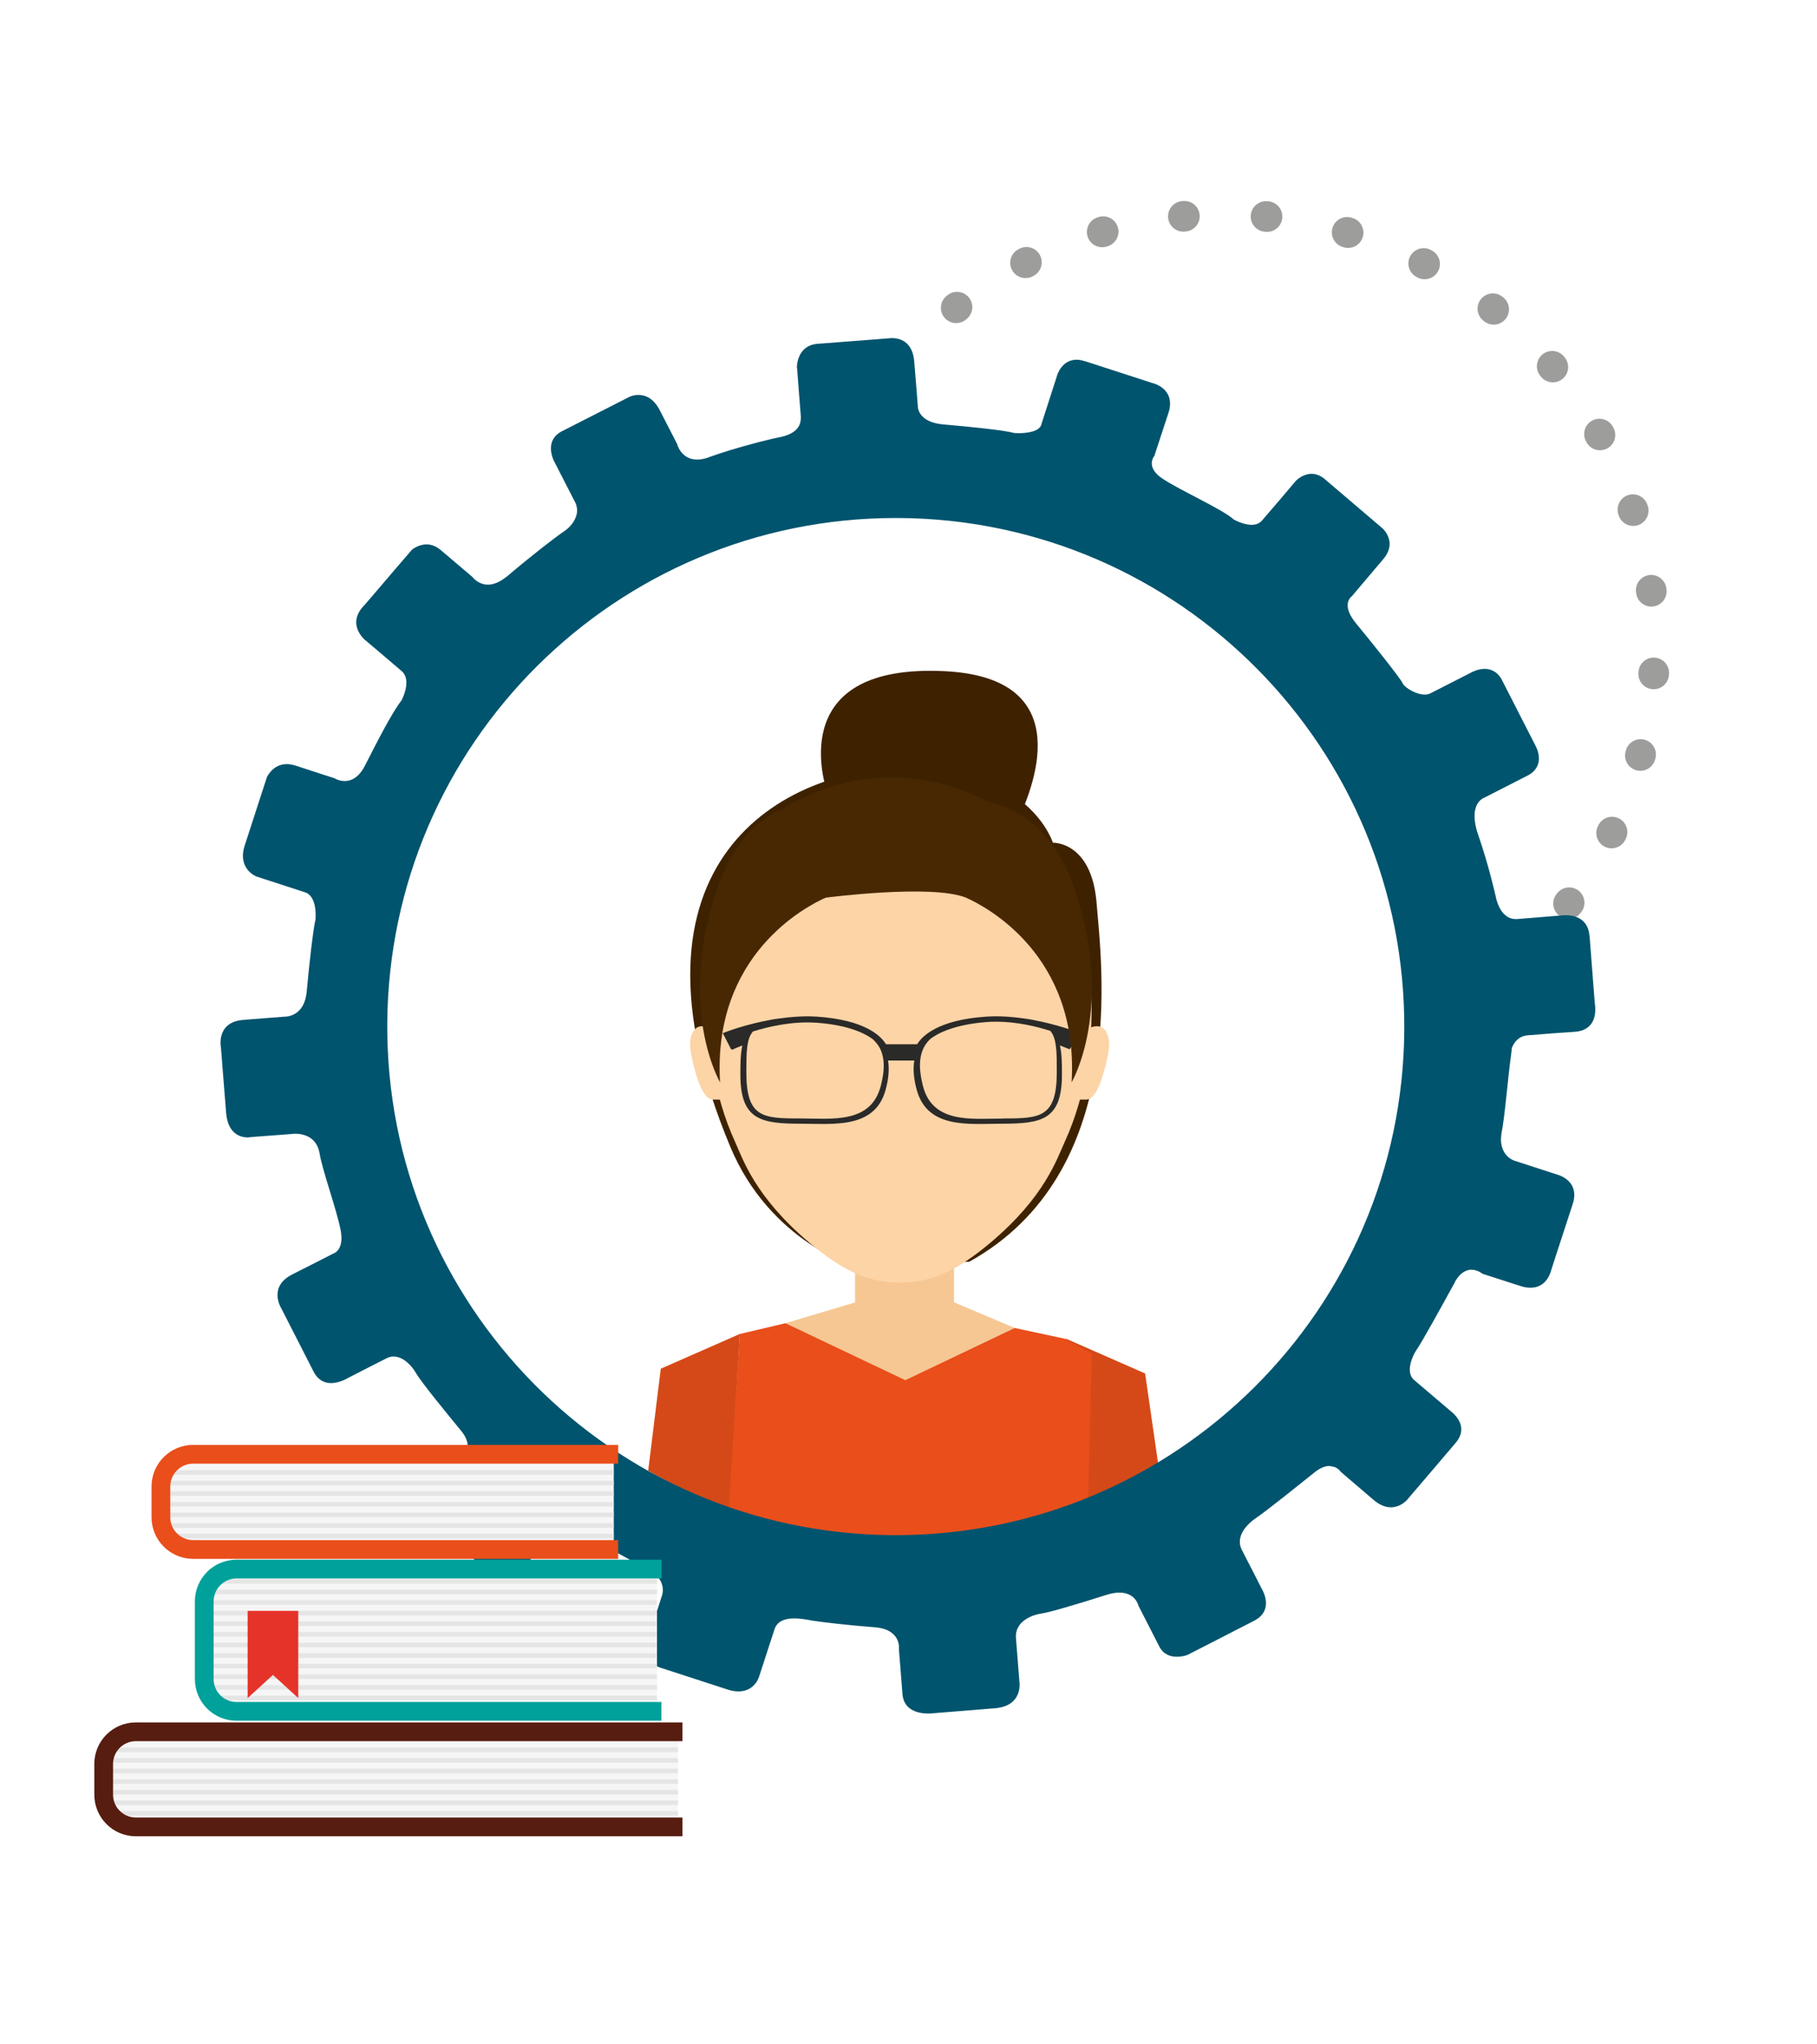
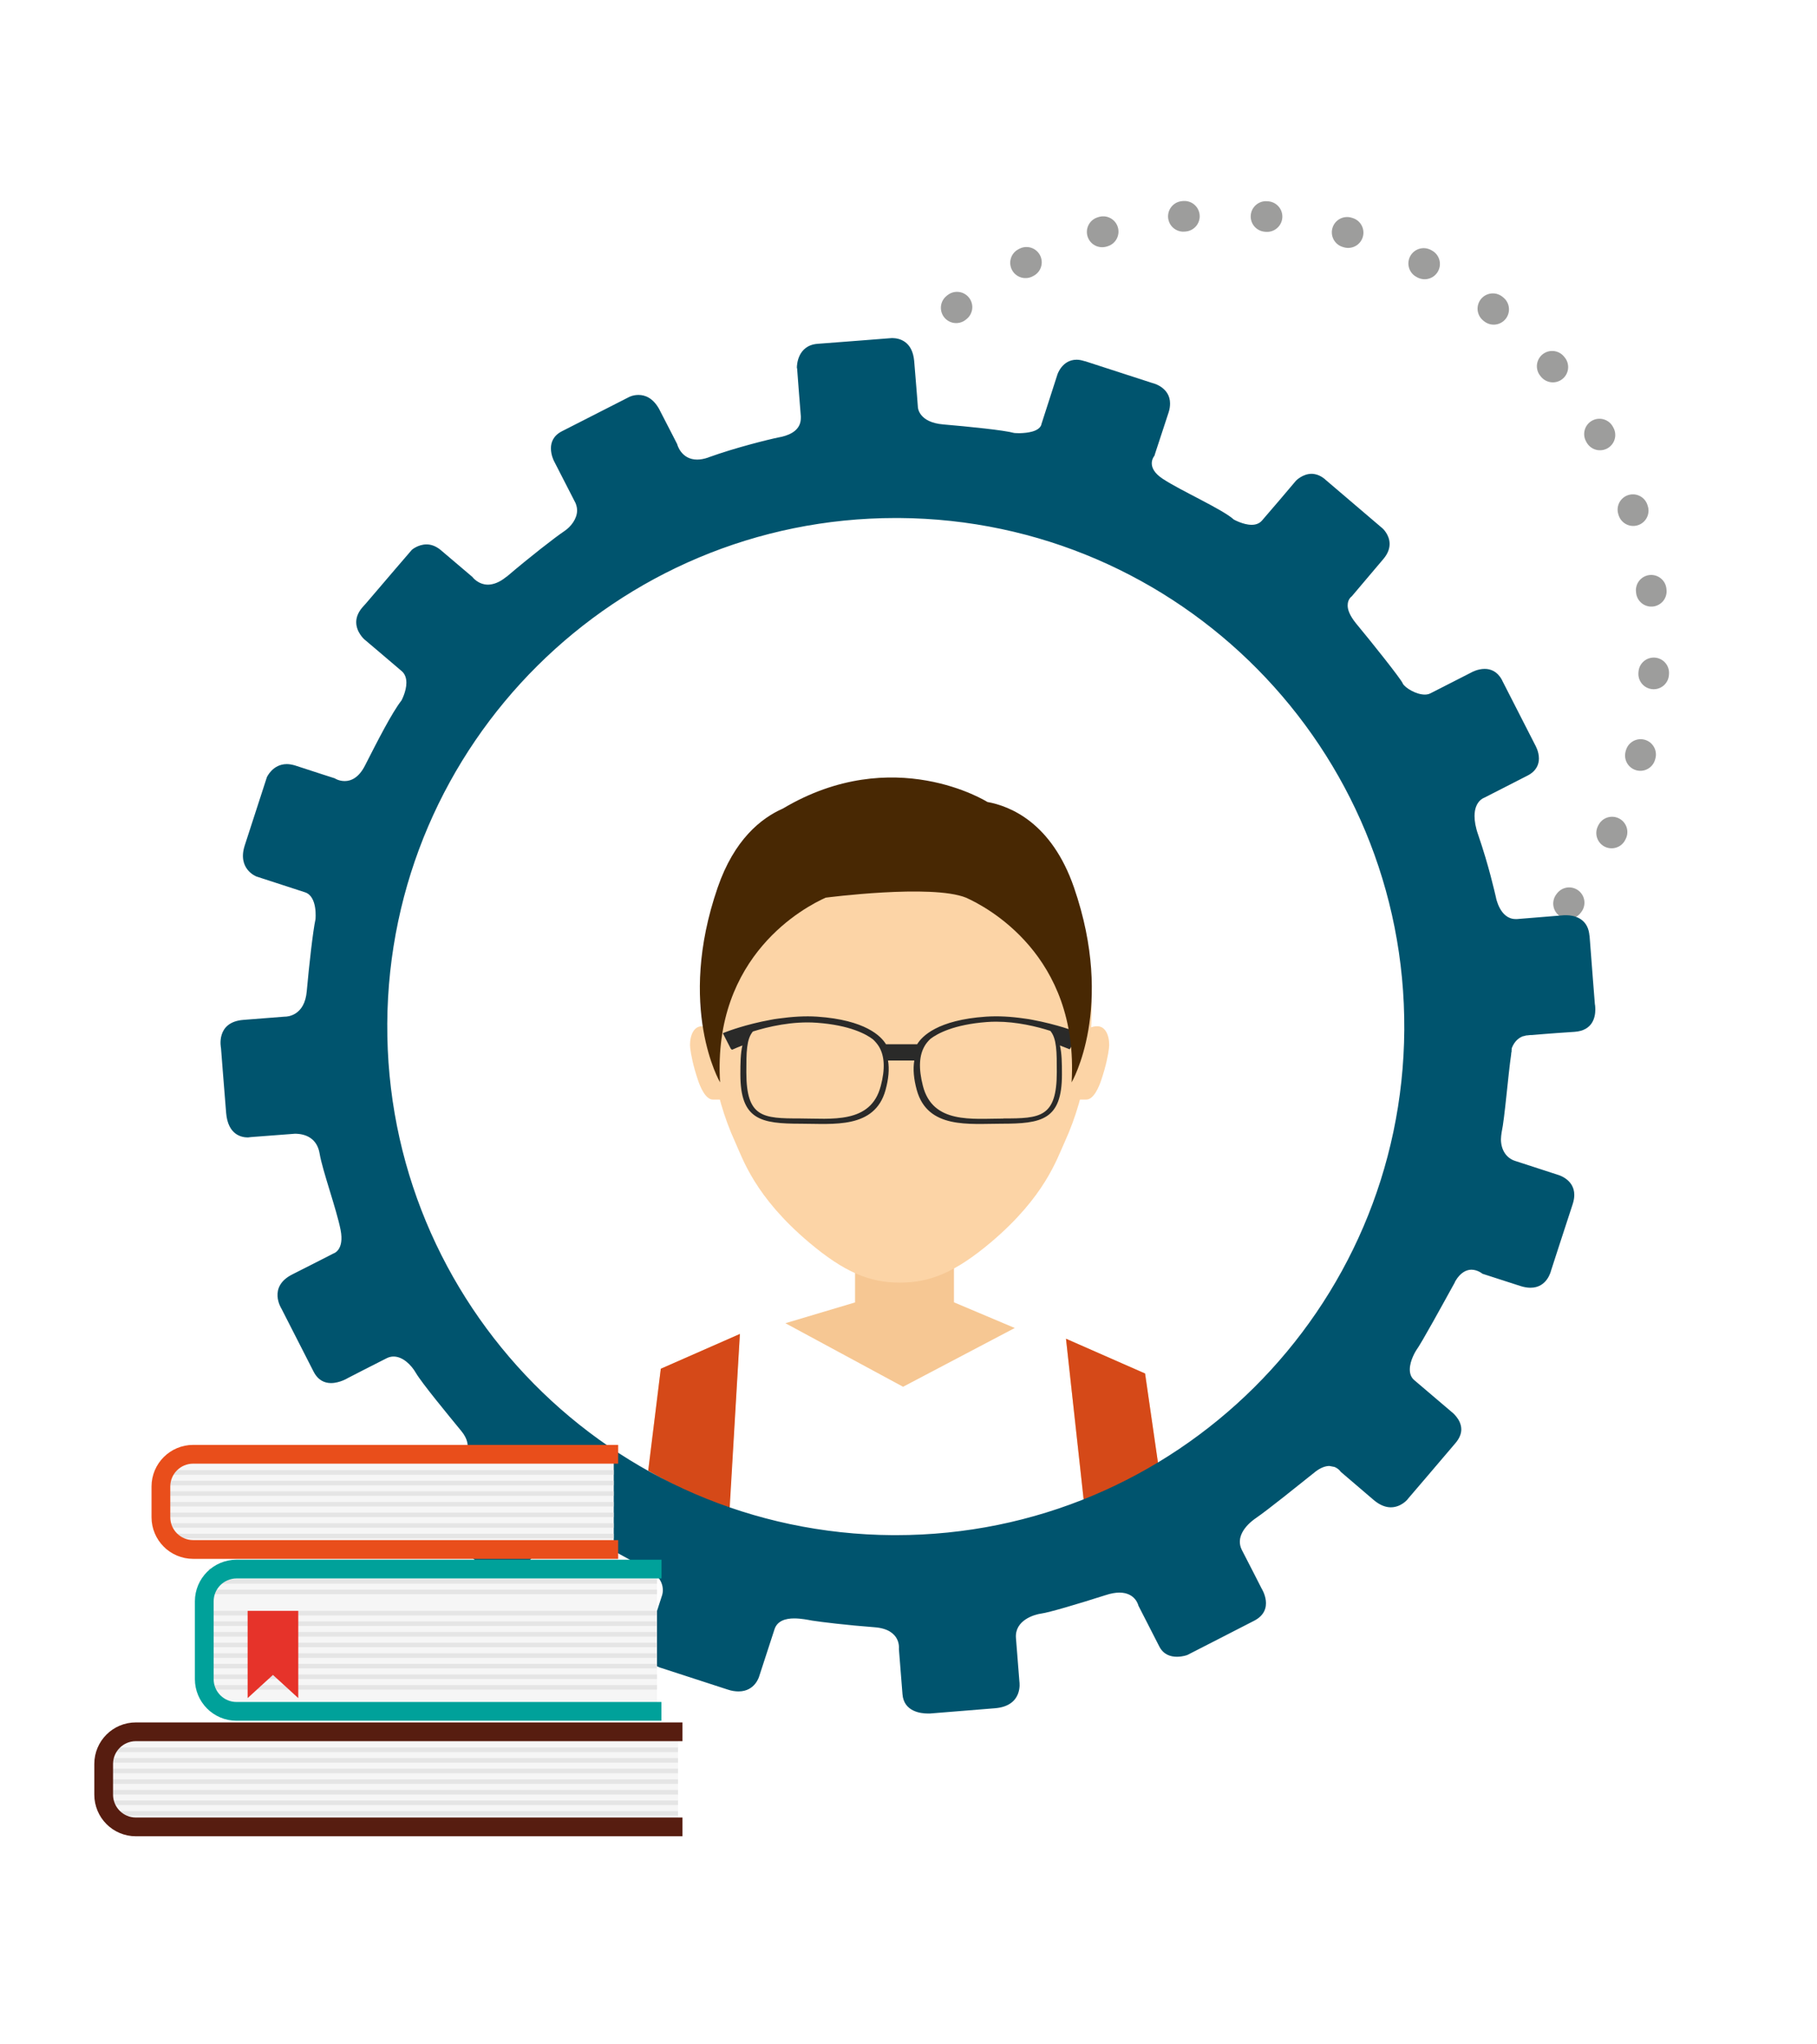
<svg xmlns="http://www.w3.org/2000/svg" viewBox="0 0 152.11 171.11">
  <defs>
    <style>.cls-1,.cls-2,.cls-3,.cls-4,.cls-5,.cls-6,.cls-7{fill:none;}.cls-2{isolation:isolate;}.cls-8{fill:#f6f6f6;}.cls-9{fill:#00546e;}.cls-10{fill:#f6c793;}.cls-11{fill:#e94e1b;}.cls-12{fill:#e6332a;}.cls-13{fill:#fcd4a6;}.cls-14{fill:#d54918;}.cls-15{fill:#3e2200;}.cls-16{fill:#2a2a29;}.cls-17{fill:#482803;}.cls-18{fill:#e5e5e5;mix-blend-mode:multiply;}.cls-3{stroke:#571d10;}.cls-3,.cls-4,.cls-5{stroke-miterlimit:10;stroke-width:1.57px;}.cls-4{stroke:#00a19a;}.cls-5{stroke:#e94e1b;}.cls-6{stroke:#9d9d9c;stroke-dasharray:0 0 .09 6.84;stroke-linecap:round;stroke-linejoin:round;stroke-width:2.56px;}.cls-7{clip-path:url(#clippath);}</style>
    <clipPath id="clippath">
      <circle class="cls-1" cx="75.97" cy="85.9" r="43.07" transform="translate(-12.12 159.32) rotate(-88.32)" />
    </clipPath>
  </defs>
  <g class="cls-2">
    <g id="Capa_1">
      <path class="cls-6" d="m68.27,42.55c4.78-14.3,18.29-24.6,34.2-24.6,19.91,0,36.05,16.14,36.05,36.05,0,11.11-5.03,21.05-12.93,27.67" />
      <g class="cls-7">
        <polygon class="cls-10" points="71.58 100.76 71.58 109.02 65.75 110.76 75.6 116.08 84.95 111.16 79.86 109.01 79.86 100.76 71.58 100.76" />
        <polygon class="cls-10" points="92.91 143.39 99.96 143.39 95.86 114.97 89.24 112.06 91.07 128.78 92.91 143.39" />
        <polygon class="cls-10" points="59.05 143.39 60.89 128.78 61.94 111.66 55.32 114.57 51.75 143.39 59.05 143.39" />
        <polygon class="cls-14" points="60.9 129.39 61.94 111.66 55.32 114.57 53.69 127.77 60.9 129.39" />
        <polygon class="cls-14" points="91.14 129.35 89.24 112.06 95.86 114.97 97.71 127.77 91.14 129.35" />
-         <polygon class="cls-11" points="89.78 143.39 90.94 131.07 91.41 113.32 89.15 112.06 84.95 111.16 75.79 115.53 65.75 110.76 61.94 111.66 60.92 127.67 62.27 143.39 89.78 143.39" />
-         <path class="cls-15" d="m85.07,68.96c1.93-3.96,4.65-12.26-6-12.78-12.94-.63-10.28,8.79-9.79,10.25l15.79,2.53Z" />
-         <path class="cls-15" d="m91.8,75.58c-.42-5.17-3.66-5.04-3.66-5.04,0,0-1.91-6.28-12.18-6.28s-24.82,7.78-14.82,31.74c3.34,8,10.6,10.1,10.6,10.1l9.41-.49c13.39-7.44,11.07-24.86,10.65-30.03Z" />
+         <path class="cls-15" d="m85.07,68.96l15.79,2.53Z" />
        <path class="cls-13" d="m90.32,92.04h.62c.63,0,1.07-1.09,1.25-1.63.41-1.21.59-2.17.65-2.69.08-.67-.13-1.82-.99-1.82-.98,0-1.53,1-1.53,1v5.13Z" />
        <path class="cls-13" d="m60.3,92.04h-.62c-.63,0-1.07-1.09-1.25-1.63-.41-1.21-.59-2.17-.65-2.69-.08-.67.13-1.82.99-1.82.98,0,1.53,1,1.53,1v5.13Z" />
        <path class="cls-13" d="m90.72,78.03s-.48-5.53-5.8-9.19c-2.11-1.45-5.6-2.57-9.47-2.52h0s-.03,0-.05,0c-.02,0-.03,0-.05,0h0s-.02,0-.03,0h-.03s-.03,0-.05,0-.03,0-.05,0h0c-3.87-.04-7.36,1.08-9.47,2.53-5.33,3.66-5.8,9.19-5.8,9.19,0,0-2.21,9.18,1.62,17.55.65,1.43,1.65,4.57,6.18,8.4,2.98,2.52,5.1,3.37,7.58,3.37,0,0,.02,0,.03,0,.01,0,.02,0,.03,0,2.48,0,4.6-.85,7.59-3.37,4.53-3.83,5.52-6.97,6.18-8.4,3.83-8.37,1.62-17.55,1.62-17.55Z" />
        <path class="cls-16" d="m90.11,86.36c-.06-.02-1.62-.61-3.65-.99-.2-.04-.43-.08-.68-.11-1.16-.17-2.22-.23-3.25-.16-4.03.28-5.34,1.63-5.75,2.31h-2.61c-.41-.68-1.72-2.03-5.75-2.31-1.02-.07-2.09,0-3.25.16-.26.03-.48.07-.68.11-2.04.37-3.59.96-3.66.99l-.32.12.66,1.29.1.1.13-.05s.52-.23.75-.31c-.16.67-.17,1.48-.17,2.43,0,3.8,1.71,4.12,5.07,4.12,2.69,0,6.17.46,7.08-2.81.26-.95.33-1.76.21-2.48h2.2c-.12.72-.05,1.54.21,2.48.91,3.27,4.39,2.81,7.08,2.81,3.37,0,5.07-.31,5.07-4.12,0-.95-.01-1.76-.17-2.43.22.08.59.23.69.27l.13.05.81-1.36-.3-.11Zm-16.38,4.55c-.83,3.2-4.16,2.71-6.76,2.71-3.11,0-4.49-.07-4.49-3.86,0-1.66,0-2.77.55-3.42,1.28-.4,3.3-.88,5.35-.73,2.77.2,4.14.96,4.7,1.39.2.19.37.39.5.6.48.8.53,1.88.15,3.32Zm10.26,2.72c-2.59,0-5.91.47-6.73-2.74-.37-1.45-.32-2.54.15-3.34.12-.21.29-.41.48-.59.57-.44,1.95-1.2,4.71-1.41.26-.02.53-.03.79-.03,1.74,0,3.42.41,4.54.77.54.65.54,1.77.54,3.44,0,3.81-1.38,3.89-4.47,3.89Z" />
        <path class="cls-17" d="m89.91,74.29c-1.88-5.45-5.37-6.82-7.25-7.16,0,0-7.86-4.96-17.12.55h0c-1.84.81-4.08,2.61-5.46,6.61-3.47,10.05.2,16.31.2,16.31-.64-10.66,7.16-14.71,8.84-15.46h0s8.87-1.16,11.75,0h0c1.68.75,9.47,4.8,8.84,15.46,0,0,3.67-6.26.2-16.31Z" />
      </g>
      <path class="cls-9" d="m133.52,84.12s-.31-3.89-.45-5.79l-.02-.06v-.06c-.17-1.41-1.37-1.59-1.88-1.6h-.23s-2.51.2-3.94.32h-.12c-1.32,0-1.65-1.8-1.65-1.83-.1-.4-.57-2.56-1.48-5.21-.23-.65-.31-1.17-.31-1.58,0-1.27.8-1.53.8-1.53,0,0,2-1.02,3.64-1.86.74-.38.95-.94.95-1.43,0-.59-.3-1.1-.3-1.1,0,0-1.9-3.73-2.77-5.42h0s-.03-.07-.03-.07h0s-.02-.03-.02-.03c-.38-.68-.93-.88-1.42-.88h0c-.6,0-1.1.29-1.1.29,0,0-2.66,1.36-3.43,1.75-.15.08-.32.11-.48.11-.74,0-1.64-.56-1.84-.91h-.01v-.03s0,0,0,0c-.2-.43-2.6-3.44-3.92-5.03-.53-.66-.7-1.15-.69-1.51,0-.52.34-.74.34-.74,0,0,1.44-1.7,2.65-3.13.39-.46.52-.89.52-1.26,0-.78-.59-1.3-.59-1.3,0,0-3.54-3.02-4.82-4.11v-.02s-.03-.01-.03-.01h0c-.38-.31-.75-.42-1.08-.43h0c-.77,0-1.32.58-1.32.58h0l-.11.13c-.45.54-2.12,2.5-2.74,3.21-.23.26-.54.35-.86.35-.71,0-1.49-.44-1.49-.44-.96-.87-4.44-2.41-5.95-3.41-.73-.48-.92-.94-.92-1.3,0-.38.23-.64.23-.64,0,0,.02-.1.09-.3.19-.56.61-1.87,1.09-3.32.09-.27.12-.52.12-.75,0-1.31-1.35-1.67-1.35-1.67l-.2-.06c-.8-.26-4.05-1.32-5.58-1.81h-.03c-.25-.08-.46-.12-.66-.12h0c-1.22,0-1.61,1.24-1.61,1.24,0,0-1.07,3.32-1.35,4.19v.03c-.22.57-1.17.67-1.78.69h-.11c-.24,0-.39-.02-.39-.02-.82-.23-3.79-.53-5.9-.71-2.12-.17-2.15-1.45-2.15-1.45,0,0-.12-1.62-.31-3.86-.15-1.67-1.25-1.91-1.82-1.92h-.04l-.28.02s-4.18.33-5.96.46c-1.67.14-1.72,1.8-1.72,1.99v.02l.02.06c.03.42.22,2.92.31,3.99v.15c0,.97-.81,1.38-1.59,1.57l-.25.05c-.88.18-3.63.86-5.85,1.66h-.02s-.02.02-.02.02c-.37.13-.68.18-.95.18h0c-1.32,0-1.66-1.23-1.67-1.29,0,0-.47-.93-1.46-2.84l-.02-.05h-.01s-.02-.05-.02-.05h0c-.53-.95-1.2-1.18-1.72-1.18h-.02c-.45,0-.77.17-.77.17,0,0-4.13,2.1-5.65,2.88-.71.37-.9.93-.9,1.42,0,.57.25,1.05.25,1.05,0,0,1.36,2.66,1.81,3.53h0c.09.22.13.42.13.62,0,.68-.5,1.35-1.07,1.73-.75.5-2.92,2.19-4.76,3.76l-.05.04-.02.02h-.02c-.59.49-1.11.65-1.53.66h0c-.83,0-1.3-.62-1.32-.65l-2.66-2.26c-.42-.34-.82-.46-1.17-.46-.71,0-1.23.45-1.23.45,0,0-2.48,2.88-3.82,4.46l-.26.29-.08.09c-.37.44-.5.86-.5,1.22,0,.84.67,1.43.67,1.43,0,0,2.21,1.87,3.13,2.66.3.25.4.62.4.98,0,.73-.41,1.48-.41,1.48-.81,1.04-2,3.38-3.05,5.44-.53,1.05-1.19,1.31-1.7,1.31s-.84-.23-.84-.23c0,0-1.6-.51-3.3-1.07-.26-.08-.5-.12-.71-.12-1.19,0-1.67,1.1-1.67,1.1,0,0-1.2,3.7-1.85,5.7-.65,2,.98,2.61.98,2.61,0,0,2.99.97,4.06,1.32,1.08.35.88,2.26.88,2.26-.21.96-.53,3.8-.73,6.01-.17,2.07-1.63,2.14-1.82,2.14h-.03s-1.1.09-3.45.27c-2.36.18-1.88,2.36-1.88,2.36,0,0,.23,3.01.43,5.42.15,1.84,1.28,2.06,1.82,2.06l.26-.03s2.49-.19,3.42-.26l.26-.02c.88,0,1.86.37,2.07,1.68.24,1.42,1.41,4.64,1.75,6.36.34,1.72-.59,1.98-.59,1.98,0,0-1.4.72-3.46,1.76-2.07,1.05-.9,2.86-.9,2.86,0,0,1.79,3.51,2.69,5.27.38.74.93.96,1.46.96.74,0,1.41-.42,1.41-.42,0,0,2.27-1.17,3.25-1.66.2-.1.39-.14.58-.14.77,0,1.48.7,1.87,1.38.5.85,2.69,3.5,3.81,4.87,1.11,1.36.11,2.25.11,2.25,0,0-1.19,1.39-2.42,2.84-1.23,1.44.02,2.72.02,2.72,0,0,2.99,2.71,4.64,3.95.48.36.9.49,1.28.49.95,0,1.53-.79,1.53-.79,0,0,2.18-2.56,2.61-3.05.2-.23.56-.35.97-.35.46,0,.98.15,1.42.44.83.57,3.6,2.11,5.37,3.01,1.77.9,1.26,2.24,1.26,2.24,0,0-.27.84-1.05,3.24-.77,2.42.96,2.82.96,2.82,0,0,3.37,1.09,5.57,1.81.35.12.66.16.93.16,1.4,0,1.73-1.28,1.73-1.28,0,0,.86-2.65,1.28-3.93.23-.7.93-.9,1.64-.9.59,0,1.16.12,1.49.18.75.12,2.98.39,5.24.56,2.27.17,2.04,1.81,2.04,1.81,0,0,.16,1.98.3,3.79.11,1.48,1.57,1.62,2.11,1.62h.2s3.03-.25,5.43-.44c2.38-.19,2.05-2.21,2.05-2.21,0,0-.17-2.16-.29-3.66-.12-1.5,1.54-1.98,2.14-2.06.61-.08,2.99-.78,5.37-1.54.45-.15.84-.21,1.15-.21,1.36,0,1.59,1.09,1.59,1.09,0,0,1.06,2.07,1.75,3.42.35.69.96.86,1.47.86s.88-.15.88-.15c0,0,3.8-1.94,5.58-2.86,1.79-.91.63-2.71.63-2.71,0,0-1.12-2.21-1.65-3.22-.51-1.01.21-2,1.18-2.67.97-.66,3.51-2.71,4.94-3.85l.02-.02c.47-.36.87-.49,1.19-.49h0l.42.08c.36.14.53.41.53.41,0,0,1.08.93,2.76,2.36.53.45,1.02.61,1.43.61h0c.87,0,1.42-.67,1.45-.73h0s2.69-3.14,3.95-4.63c.36-.42.5-.81.5-1.16,0-.88-.84-1.49-.84-1.49,0,0-2.14-1.82-3.09-2.63-.29-.24-.38-.57-.38-.9,0-.77.53-1.59.53-1.59.46-.63,2.24-3.89,3.24-5.7h0v-.02l.02-.03.02-.05c.44-.74.93-.95,1.34-.96h0c.53,0,.93.34.93.34,0,0,.97.31,3.16,1.02h.02s.01.01.01.01c.32.1.59.14.83.14h.01c1.41,0,1.71-1.43,1.72-1.45,0,0,1.17-3.62,1.81-5.56.09-.28.13-.54.13-.76,0-1.32-1.37-1.68-1.37-1.68l-3.6-1.17c-.73-.24-1.17-.93-1.17-1.81,0-.18.03-.38.06-.59.25-1.13.54-4.78.8-6.55v-.07s.03-.12.03-.12h0v-.03h0v-.06s0,0,0,0h0s0-.04,0-.04h0v-.02h.01v-.02h0v-.02h0s0-.02,0-.02h0s0-.02,0-.02h0s0-.01,0-.01h0v-.02h0v-.02h0c.23-.61.62-.9.97-1.02h.04s.14-.04.14-.04l.07-.02h.06s.27-.03.27-.03h.12s1.44-.13,3.6-.27c1.51-.11,1.73-1.22,1.73-1.86,0-.26-.03-.44-.03-.44Zm-58.52,44.38h-.27c-23.51-.15-42.45-19.32-42.31-42.83.15-23.42,19.17-42.31,42.57-42.31h.27c23.5.15,42.44,19.33,42.3,42.84-.15,23.43-19.18,42.3-42.56,42.3Z" />
      <path class="cls-8" d="m55,143.2H20.17c-1.49,0-2.69-1.21-2.69-2.7v-6.52c0-1.49,1.21-2.7,2.69-2.7h34.83v11.91Z" />
      <rect class="cls-18" x="17.48" y="131.29" width="37.52" height=".38" />
      <rect class="cls-18" x="17.48" y="132.18" width="37.52" height=".38" />
      <rect class="cls-18" x="17.48" y="133.06" width="37.52" height=".38" />
-       <rect class="cls-18" x="17.48" y="133.95" width="37.52" height=".38" />
      <rect class="cls-18" x="17.48" y="134.84" width="37.52" height=".38" />
      <rect class="cls-18" x="17.48" y="135.72" width="37.52" height=".38" />
      <rect class="cls-18" x="17.48" y="136.61" width="37.52" height=".38" />
      <rect class="cls-18" x="17.48" y="137.5" width="37.52" height=".38" />
      <rect class="cls-18" x="17.48" y="138.39" width="37.52" height=".38" />
      <rect class="cls-18" x="17.48" y="139.27" width="37.52" height=".38" />
      <rect class="cls-18" x="17.48" y="140.16" width="37.52" height=".38" />
      <rect class="cls-18" x="17.48" y="141.05" width="37.52" height=".38" />
-       <rect class="cls-18" x="17.48" y="141.93" width="37.52" height=".38" />
      <rect class="cls-18" x="17.48" y="142.82" width="37.52" height=".38" />
      <path class="cls-4" d="m55.37,143.25H19.8c-1.49,0-2.7-1.21-2.7-2.7v-6.51c0-1.49,1.21-2.7,2.7-2.7h35.58" />
      <path class="cls-8" d="m51.38,129.65H16.55c-1.49,0-2.7-1.21-2.7-2.7v-2.57c0-1.49,1.21-2.7,2.7-2.7h34.83v7.96Z" />
      <rect class="cls-18" x="13.85" y="123.06" width="37.52" height=".38" />
      <rect class="cls-18" x="13.85" y="123.95" width="37.52" height=".38" />
      <rect class="cls-18" x="13.85" y="124.83" width="37.52" height=".38" />
      <rect class="cls-18" x="13.85" y="125.72" width="37.52" height=".38" />
      <rect class="cls-18" x="13.85" y="126.61" width="37.52" height=".38" />
      <rect class="cls-18" x="13.85" y="127.5" width="37.52" height=".38" />
      <rect class="cls-18" x="13.85" y="128.38" width="37.52" height=".38" />
      <rect class="cls-18" x="13.85" y="129.27" width="37.52" height=".38" />
      <path class="cls-5" d="m51.75,129.7H16.17c-1.49,0-2.7-1.21-2.7-2.7v-2.57c0-1.49,1.21-2.7,2.7-2.7h35.58" />
      <path class="cls-8" d="m56.76,152.87H11.74c-1.49,0-2.7-1.21-2.7-2.7v-2.57c0-1.49,1.21-2.7,2.7-2.7h45.02v7.96Z" />
      <rect class="cls-18" x="9.05" y="146.28" width="47.71" height=".38" />
      <rect class="cls-18" x="9.05" y="147.16" width="47.71" height=".38" />
      <rect class="cls-18" x="9.05" y="148.05" width="47.71" height=".38" />
      <rect class="cls-18" x="9.05" y="148.94" width="47.71" height=".38" />
      <rect class="cls-18" x="9.05" y="149.83" width="47.71" height=".38" />
      <rect class="cls-18" x="9.05" y="150.71" width="47.71" height=".38" />
      <rect class="cls-18" x="9.05" y="151.6" width="47.71" height=".38" />
      <rect class="cls-18" x="9.05" y="152.48" width="47.71" height=".38" />
      <path class="cls-3" d="m57.13,152.92H11.37c-1.49,0-2.69-1.21-2.69-2.7v-2.57c0-1.49,1.21-2.69,2.69-2.69h45.76" />
      <polygon class="cls-12" points="24.97 142.14 22.85 140.2 20.73 142.14 20.73 134.84 24.97 134.84 24.97 142.14" />
    </g>
  </g>
</svg>